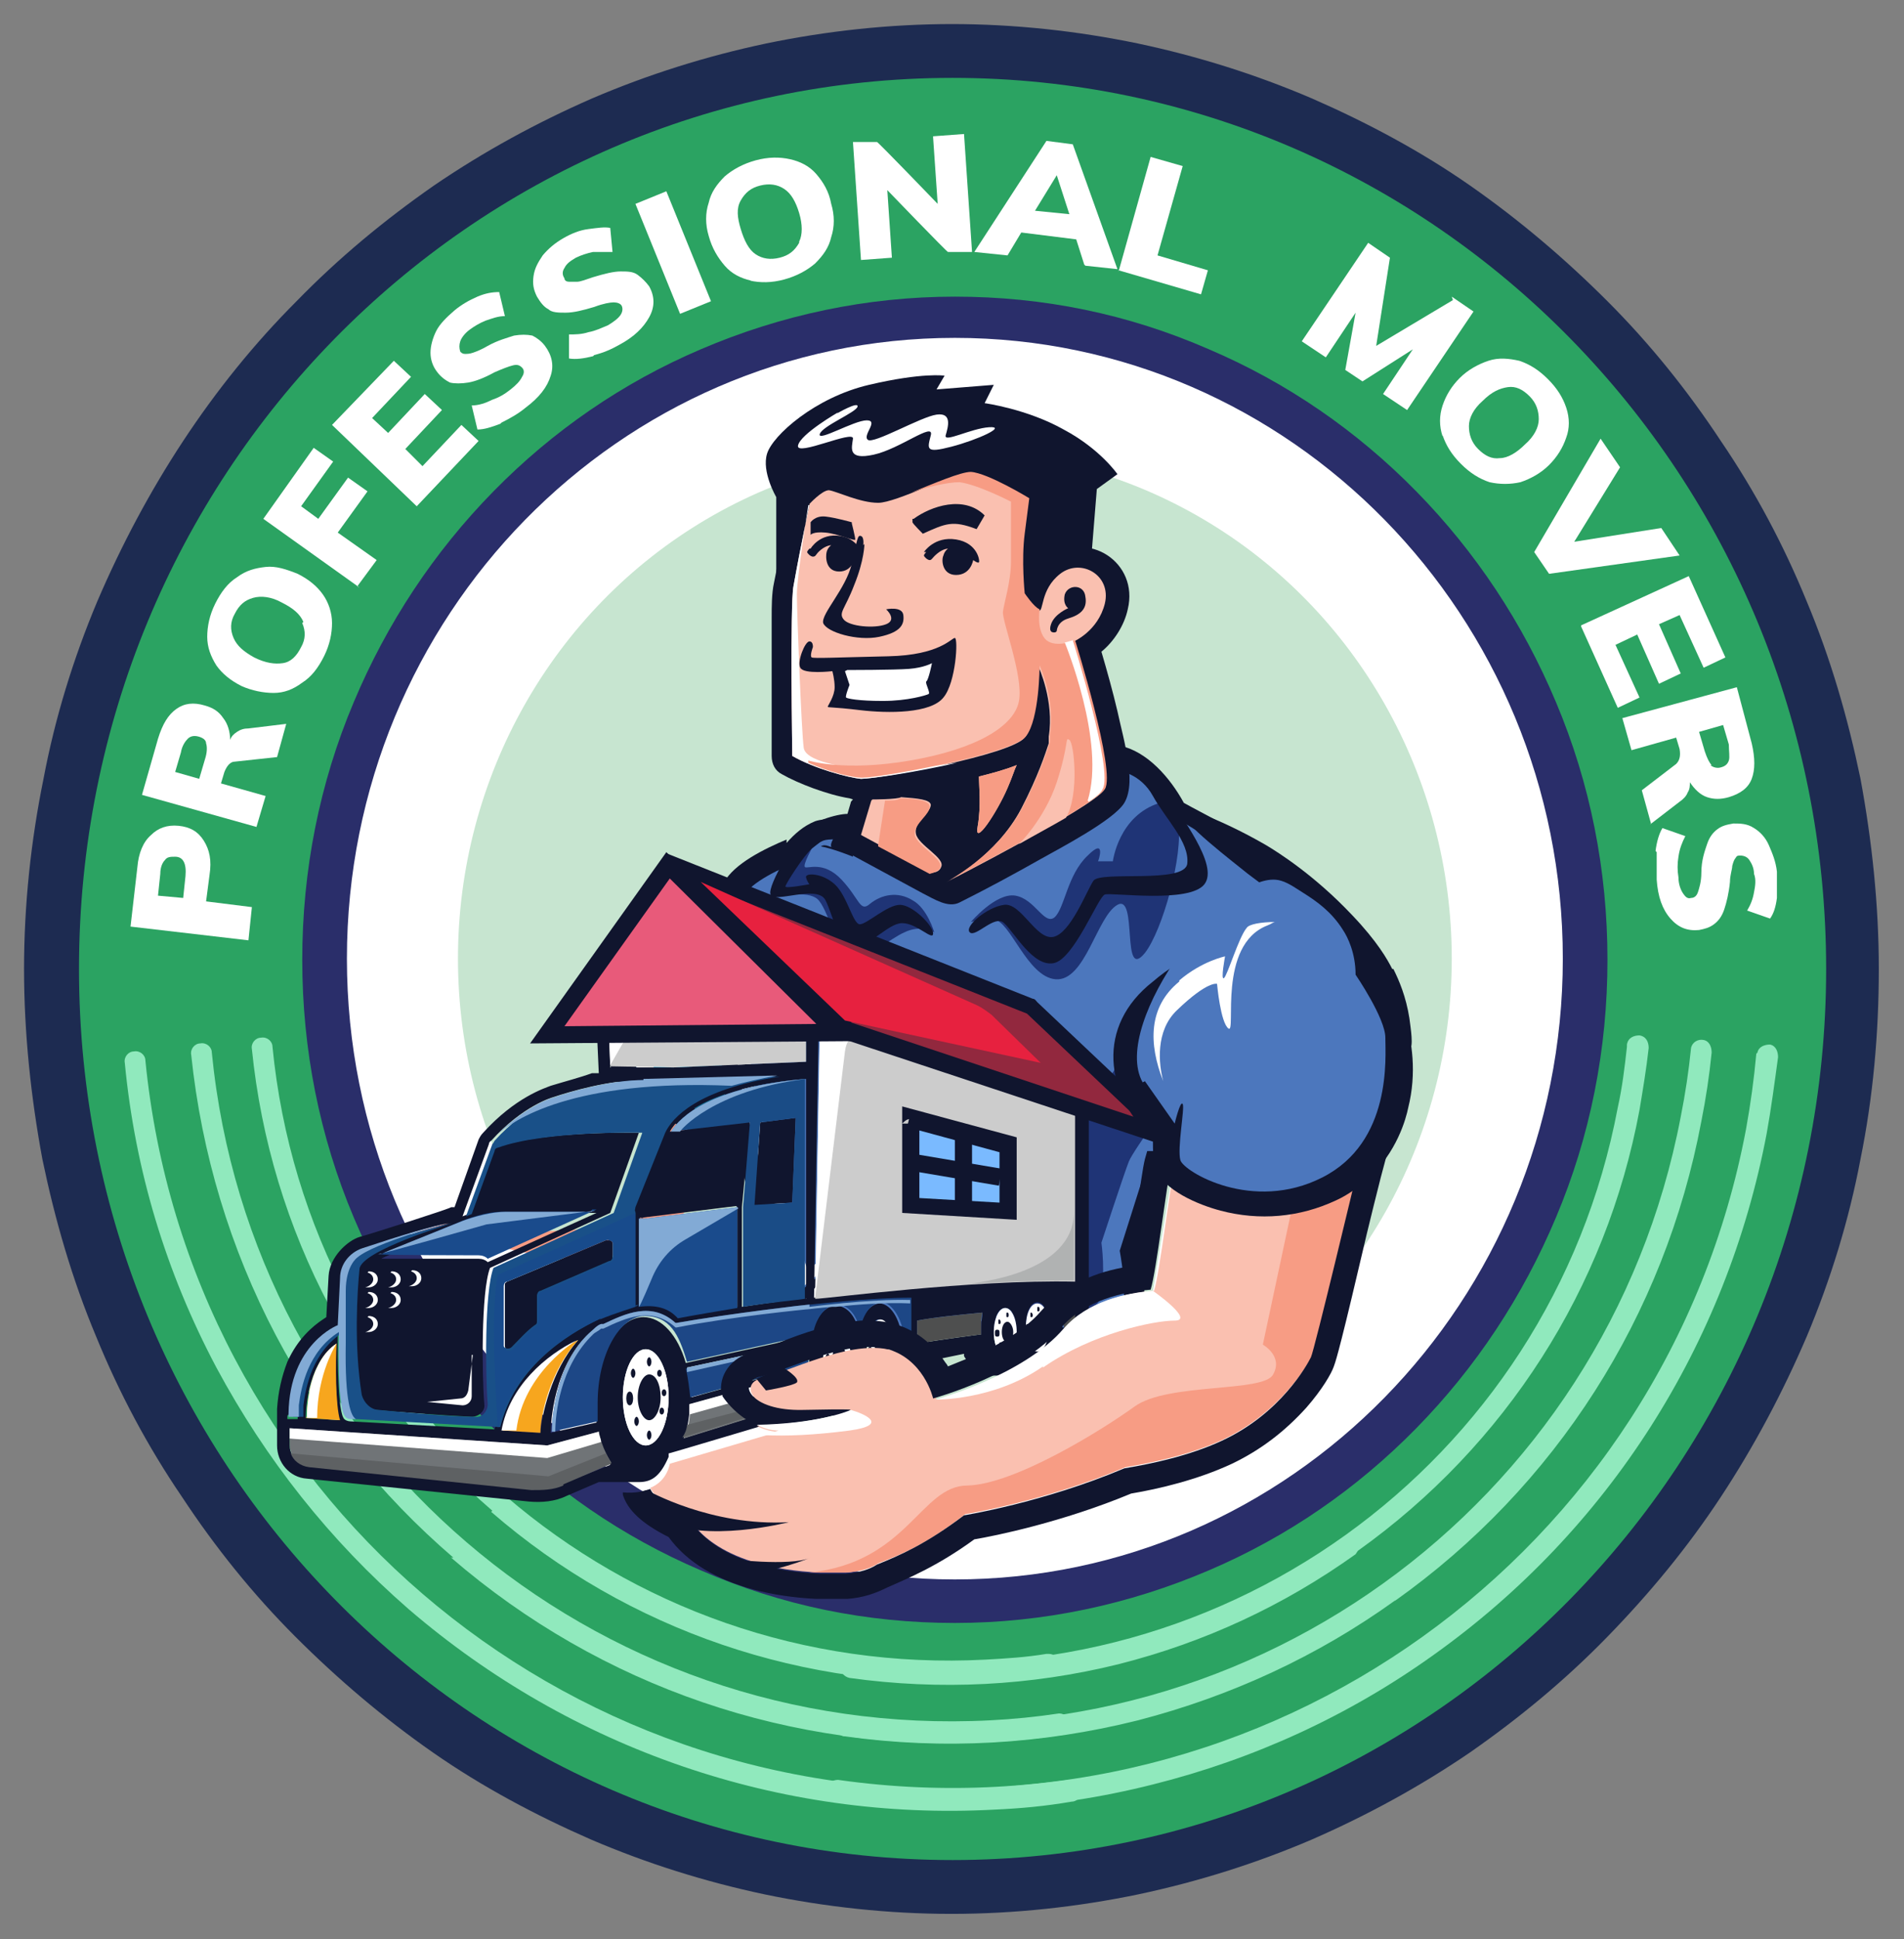
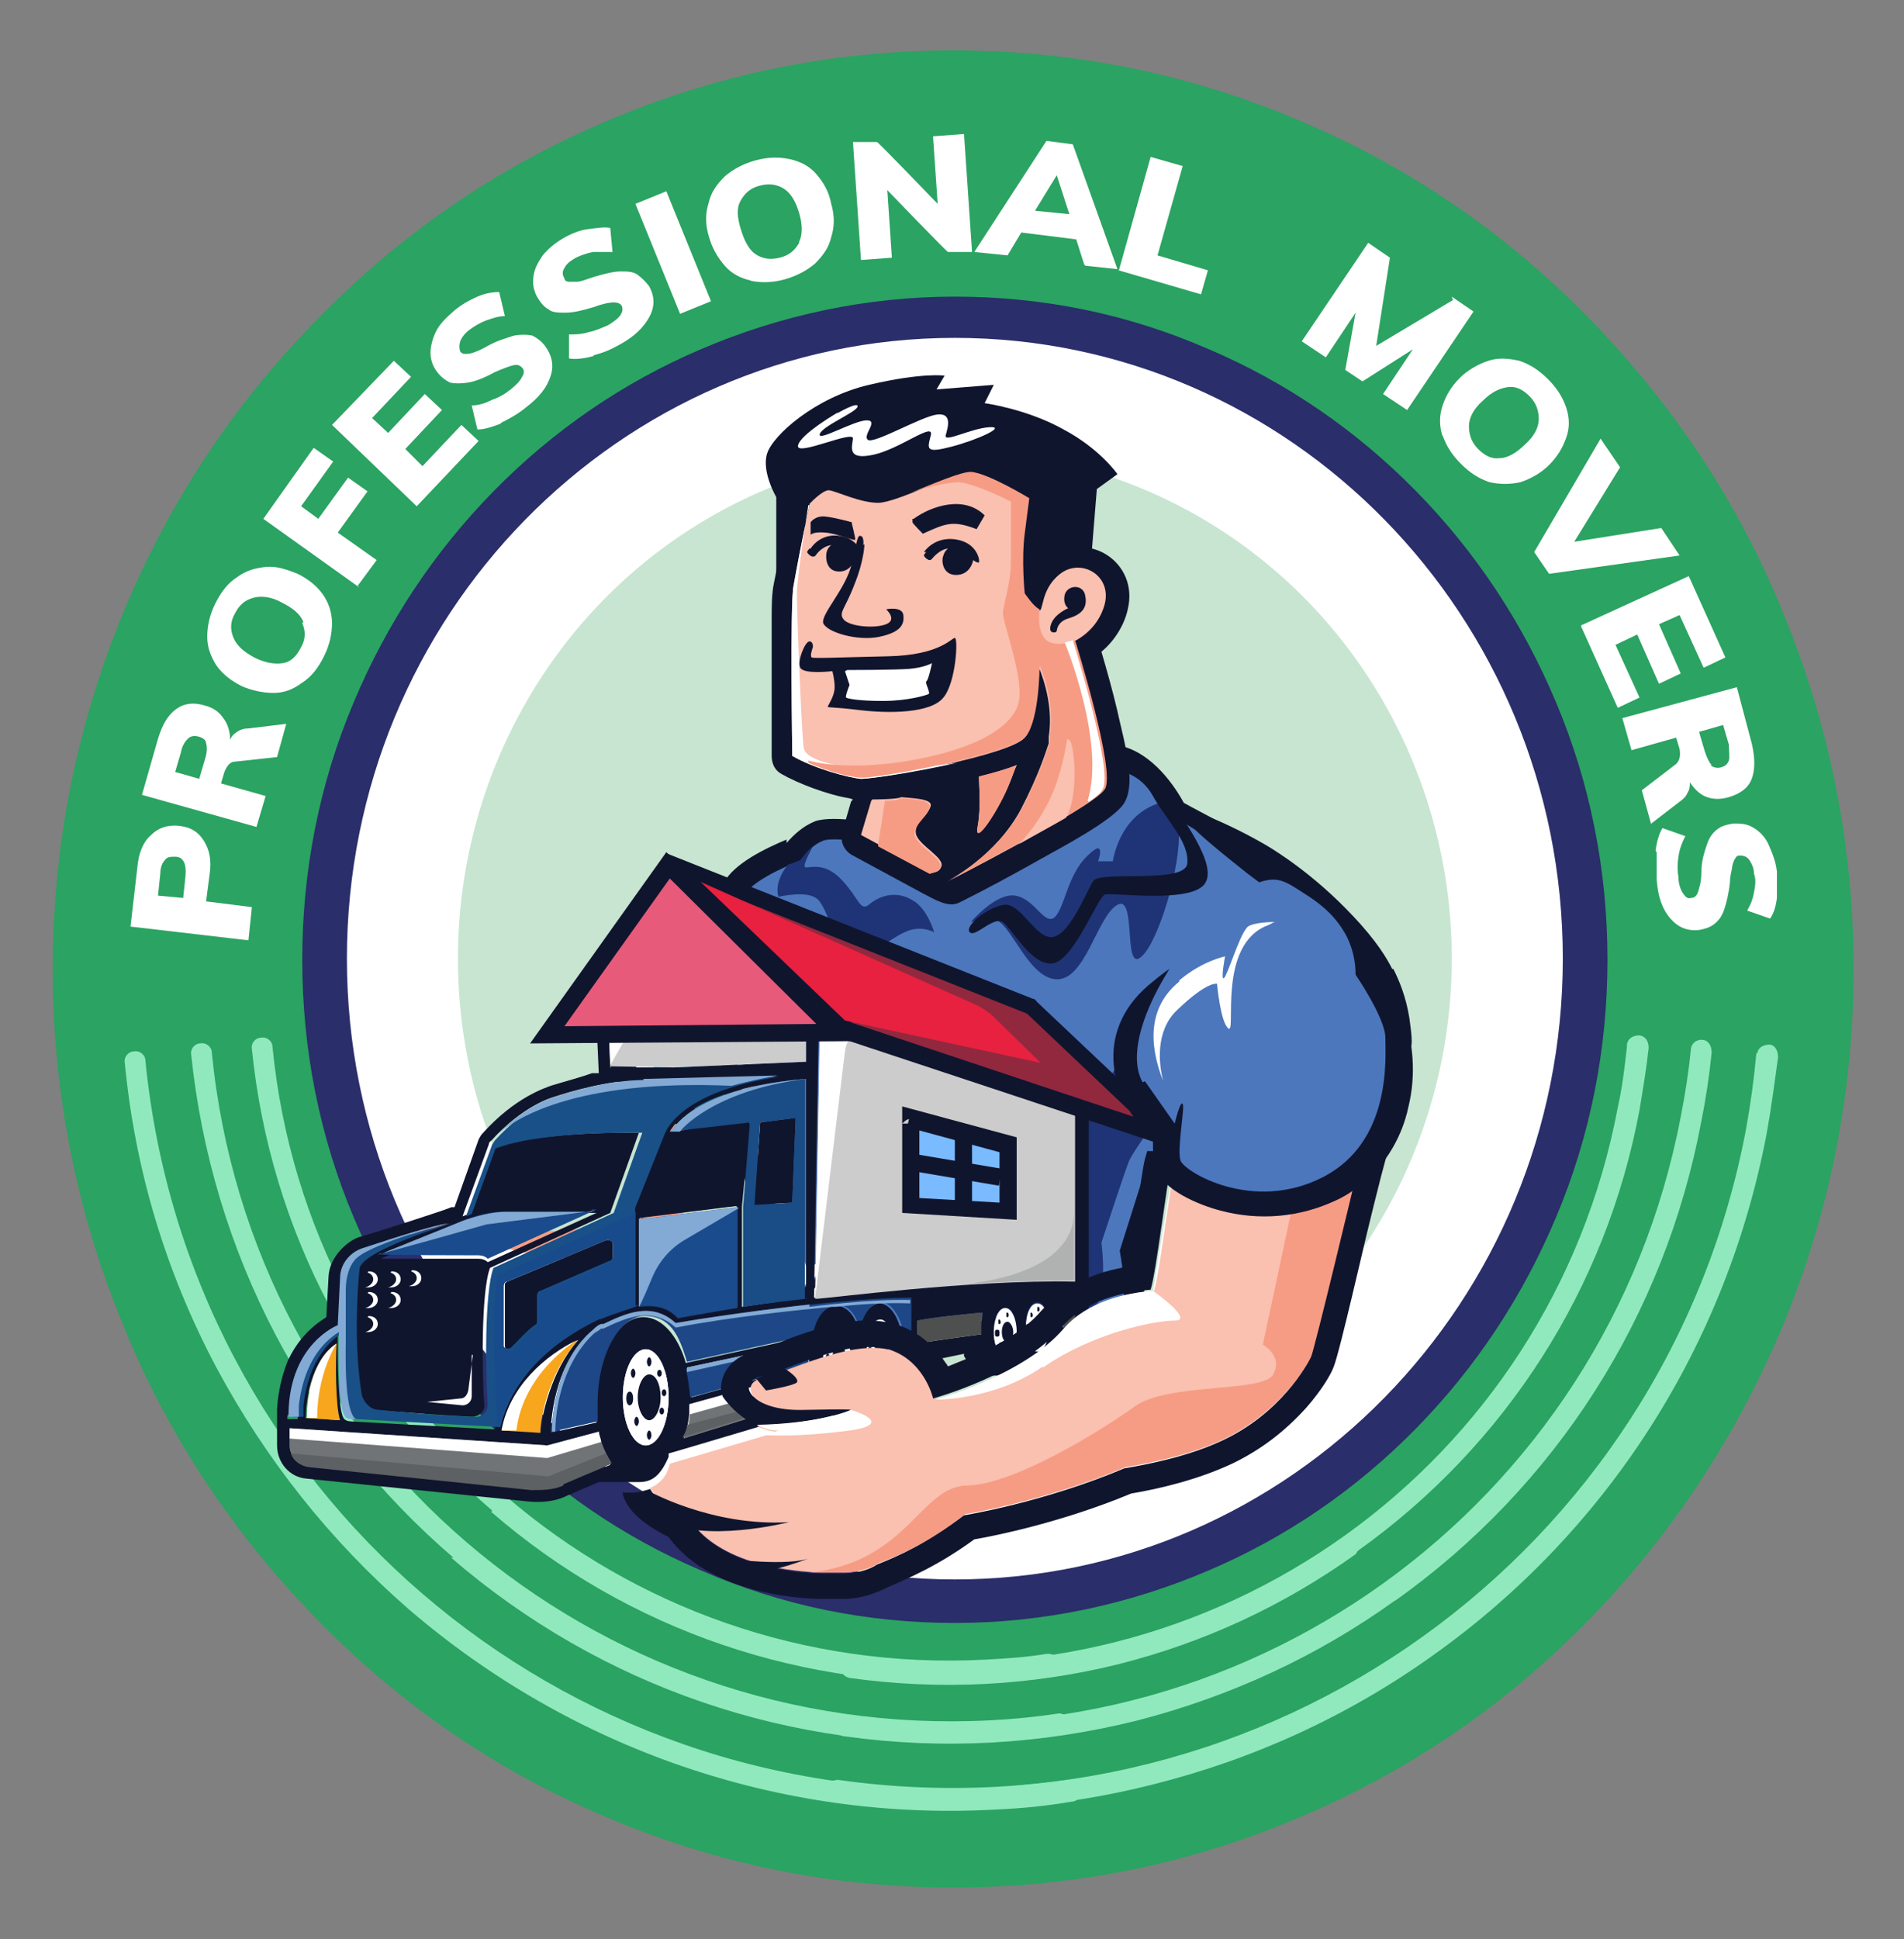
<svg xmlns="http://www.w3.org/2000/svg" version="1.1" id="Layer_1" x="0px" y="0px" width="166.3px" height="169.3px" viewBox="0 0 166.3 169.3" style="enable-background:new 0 0 166.3 169.3;" xml:space="preserve">
  <rect x="0" y="0" width="166.3" height="169.3" fill="#808080" stroke="none" />
  <defs>
    <style>
      .st0 {
        fill: #106c91;
      }

      .st0, .st1, .st2, .st3, .st4, .st5, .st6, .st7, .st8 {
        fill-rule: evenodd;
      }

      .st9 {
        opacity: .3;
      }

      .st9, .st10 {
        isolation: isolate;
      }

      .st11 {
        fill: #17317e;
      }

      .st1 {
        fill: #2ba362;
      }

      .st12 {
        fill: #195088;
      }

      .st13 {
        fill: #f7a61e;
      }

      .st14, .st2 {
        fill: #fff;
      }

      .st15 {
        fill: #92283e;
      }

      .st16 {
        fill: #1d2b51;
      }

      .st17 {
        fill: #c7e5d0;
      }

      .st18 {
        fill: #82aad5;
      }

      .st3 {
        fill: #4c77bd;
      }

      .st19 {
        fill: #4e4f4f;
      }

      .st4 {
        fill: #f79c84;
      }

      .st5, .st20 {
        fill: #10152e;
      }

      .st21 {
        fill: #1a4c86;
      }

      .st22 {
        fill: #7abaff;
      }

      .st23 {
        fill: #707477;
      }

      .st6 {
        fill: #1f3476;
      }

      .st7 {
        fill: #00aeef;
      }

      .st24 {
        fill: #3a6aaf;
      }

      .st25 {
        fill: #5e6163;
      }

      .st10 {
        opacity: .5;
      }

      .st26 {
        fill: #1a4b8c;
      }

      .st27 {
        fill: #ccc;
      }

      .st28 {
        fill: #184b8c;
      }

      .st29 {
        fill: #e85a7a;
      }

      .st30 {
        fill: #1d4786;
      }

      .st8 {
        fill: #fac0b0;
      }

      .st31 {
        fill: #90e9bd;
      }

      .st32 {
        fill: #2a2e6a;
      }

      .st33 {
        fill: #e7213f;
      }
    </style>
  </defs>
  <ellipse class="st11" cx="80.9" cy="83.5" rx="53.9" ry="55.6" />
  <path class="st1" d="M83.2,164.8c-10.6,0-20.9-2.1-30.6-6.3-9.4-4-17.8-9.8-25-17.2-7.2-7.4-12.9-15.9-16.8-25.5-4.1-9.9-6.2-20.4-6.2-31.2s2.1-21.3,6.2-31.2c4-9.6,9.6-18.1,16.9-25.5,7.2-7.4,15.6-13.2,25-17.2,9.7-4.2,20-6.3,30.6-6.3s20.9,2.1,30.6,6.3c9.4,4,17.8,9.8,25,17.2,7.2,7.4,12.9,15.9,16.8,25.5,4.1,9.9,6.2,20.4,6.2,31.2s-2.1,21.3-6.2,31.2c-4,9.5-9.6,18.1-16.8,25.5-7.2,7.4-15.6,13.2-25,17.2-9.7,4.2-20,6.3-30.6,6.3Z" />
-   <path class="st16" d="M83.2,6.8c42.2,0,76.3,34.8,76.3,77.8s-34.2,77.8-76.3,77.8c-42.2,0-76.3-34.8-76.3-77.8S41,6.8,83.2,6.8M83.2,2.1c-5.5,0-11,.6-16.3,1.7-5.2,1.1-10.3,2.7-15.2,4.8-4.8,2.1-9.4,4.6-13.8,7.6-4.3,3-8.3,6.3-12,10.1-3.7,3.7-7,7.8-9.9,12.2-2.9,4.4-5.4,9.1-7.5,14-2.1,5-3.7,10.2-4.7,15.5-1.1,5.4-1.7,11-1.7,16.6s.6,11.2,1.6,16.6c1.1,5.3,2.6,10.5,4.7,15.5,2,4.9,4.5,9.6,7.5,14,2.9,4.4,6.2,8.5,9.9,12.2,3.7,3.7,7.7,7.1,12,10.1,4.3,3,9,5.5,13.8,7.6,4.9,2.1,10,3.7,15.2,4.8,5.3,1.1,10.8,1.7,16.3,1.7s11-.6,16.3-1.7c5.2-1.1,10.3-2.7,15.2-4.8,4.8-2.1,9.4-4.6,13.8-7.6,4.3-3,8.3-6.3,12-10.1s7-7.8,9.9-12.2c2.9-4.4,5.4-9.1,7.5-14,2.1-5,3.7-10.2,4.7-15.5,1.1-5.4,1.6-11,1.6-16.6s-.6-11.2-1.6-16.6c-1.1-5.3-2.6-10.5-4.7-15.5-2-4.9-4.5-9.6-7.5-14-2.9-4.4-6.2-8.5-9.9-12.2-3.7-3.7-7.7-7.1-12-10.1-4.3-3-9-5.5-13.8-7.6-4.9-2.1-10-3.7-15.2-4.8-5.3-1.1-10.8-1.7-16.3-1.7h0Z" />
  <ellipse class="st14" cx="83.4" cy="83.7" rx="53.5" ry="54.6" />
  <ellipse class="st17" cx="83.4" cy="83.7" rx="43.4" ry="44.3" />
  <path class="st32" d="M83.4,141.7c-7.7,0-15.1-1.5-22.2-4.6-6.8-2.9-12.9-7.1-18.1-12.4-5.2-5.3-9.3-11.5-12.2-18.4-3-7.1-4.5-14.7-4.5-22.5s1.5-15.4,4.5-22.5c2.9-6.9,7-13.1,12.2-18.4,5.2-5.3,11.3-9.5,18.1-12.4,7-3,14.5-4.6,22.2-4.6s15.1,1.5,22.2,4.6c6.8,2.9,12.9,7.1,18.1,12.4,5.2,5.3,9.3,11.5,12.2,18.4,3,7.1,4.5,14.7,4.5,22.5s-1.5,15.4-4.5,22.5c-2.9,6.9-7,13.1-12.2,18.4-5.2,5.3-11.3,9.5-18.1,12.4-7,3-14.5,4.6-22.2,4.6ZM83.4,29.5c-29.3,0-53.1,24.3-53.1,54.2s23.8,54.2,53.1,54.2,53.1-24.3,53.1-54.2c0-29.9-23.8-54.2-53.1-54.2Z" />
  <path class="st14" d="M25,63.2l-.8,2.9-3.7.4c-.4,0-.7.4-.9.9l-.3,1,3.9,1.1-.8,2.7-10-2.8,1.4-4.9c.4-1.3.9-2.1,1.6-2.6s1.5-.6,2.5-.3c.7.2,1.2.5,1.6,1.1.4.5.6,1.2.6,1.9.1-.3.3-.5.6-.7.3-.2.6-.3,1-.3l3.3-.4ZM18,64.9c0-.3-.3-.5-.7-.6-.4-.1-.7,0-.9.2s-.5.6-.6,1.2l-.5,1.7,2.1.6.5-1.7c.2-.6.2-1.1.1-1.4Z" />
  <g>
    <path class="st14" d="M11.4,80.9l.6-5.2c.1-1.2.5-2.2,1.2-2.8.6-.6,1.4-.9,2.4-.8s1.7.5,2.2,1.3c.5.8.7,1.7.5,3l-.3,2.3,4,.5-.3,2.9-10.3-1.2ZM16.2,76.5c.1-1.1-.2-1.7-.9-1.7-.4,0-.7,0-.9.3-.2.2-.4.6-.4,1.2l-.2,1.9,2.2.2.2-1.9Z" />
    <path class="st14" d="M26.4,59.6c-.8.6-1.6.9-2.5.9s-1.9-.2-2.8-.6c-1-.5-1.7-1.1-2.2-1.8-.5-.8-.8-1.6-.8-2.5,0-.9.2-1.9.7-2.9.5-1,1.1-1.8,1.9-2.3.8-.6,1.6-.8,2.5-.9s1.8.2,2.8.6c1,.5,1.7,1.1,2.2,1.8s.8,1.6.8,2.5c0,.9-.2,1.9-.7,2.9-.5,1-1.1,1.8-1.9,2.3ZM26.5,54.3c-.3-.7-.9-1.2-1.9-1.7-.9-.5-1.8-.6-2.5-.4-.7.2-1.2.6-1.6,1.4-.4.7-.4,1.4-.1,2.1.3.7.9,1.2,1.8,1.7,1,.5,1.8.6,2.5.5s1.2-.6,1.6-1.4c.4-.7.4-1.4.1-2.1Z" />
    <path class="st14" d="M31.4,51.3l-8.4-6,4.4-6.2,1.7,1.2-2.8,3.9,1.5,1.1,2.6-3.6,1.7,1.2-2.6,3.6,3.4,2.4-1.7,2.3Z" />
    <path class="st14" d="M36.5,44.3l-7.5-7.2,5.4-5.6,1.5,1.4-3.4,3.6,1.4,1.3,3.2-3.4,1.5,1.4-3.2,3.4,1.5,1.5,3.4-3.6,1.5,1.4-5.4,5.7Z" />
    <path class="st14" d="M43.7,37c-.8.3-1.4.5-2,.5l-.5-2.1c.6,0,1.2-.2,1.8-.5.6-.2,1.1-.5,1.6-.9.5-.4.8-.7,1-1.1.2-.3.2-.6,0-.8-.2-.2-.4-.3-.8-.2s-.9.3-1.6.6c-.9.5-1.7.8-2.3.9s-1.2.1-1.6,0c-.4-.2-.8-.5-1.1-.9-.4-.5-.6-1.1-.6-1.7,0-.6.2-1.3.5-1.9s.9-1.2,1.6-1.8c.6-.5,1.3-.9,2-1.2.7-.3,1.3-.4,1.9-.4l.5,2.1c-.6,0-1.1.2-1.7.4-.5.2-1,.5-1.4.8-.4.3-.7.7-.8,1-.1.3-.1.6,0,.9.1.1.2.2.4.2.2,0,.4,0,.7-.1.3-.1.8-.3,1.3-.6.9-.5,1.7-.7,2.3-.9.6-.1,1.1-.1,1.6,0,.4.2.8.5,1.1.9.6.8.8,1.7.5,2.6-.3,1-1,1.9-2.2,2.8-.6.5-1.3.9-2.1,1.3Z" />
    <path class="st14" d="M51.8,31.1c-.8.2-1.5.3-2.1.2v-2.1c.5,0,1.1,0,1.7-.2.6-.1,1.2-.4,1.7-.6.5-.3.9-.6,1.1-.9s.2-.6.1-.8c-.1-.2-.4-.3-.7-.3-.3,0-.9.1-1.7.4-1,.3-1.8.5-2.5.5-.6,0-1.2,0-1.5-.3-.4-.2-.7-.6-1-1.1-.3-.6-.4-1.1-.3-1.8s.4-1.2.8-1.8c.5-.6,1.1-1.1,1.8-1.5.7-.4,1.4-.7,2.2-.8s1.4-.2,1.9-.1l.2,2.1c-.6,0-1.1,0-1.7,0-.5.1-1.1.3-1.5.5-.5.3-.8.5-1,.9-.2.3-.2.6,0,.9,0,.2.2.3.4.3.2,0,.4,0,.7,0,.3,0,.8-.2,1.4-.4,1-.3,1.8-.5,2.4-.5.6,0,1.1,0,1.5.3s.7.6,1,1c.5.9.5,1.8,0,2.7-.5.9-1.3,1.7-2.6,2.4-.7.4-1.4.7-2.2.9Z" />
    <path class="st14" d="M59.4,27.4l-3.9-9.6,2.7-1.1,3.9,9.6-2.7,1.1Z" />
    <path class="st14" d="M65.6,24.5c-.9-.2-1.7-.6-2.3-1.3-.6-.7-1.1-1.5-1.4-2.6-.3-1-.3-2,0-2.9.2-.9.7-1.6,1.4-2.3.7-.6,1.6-1.1,2.7-1.4,1.1-.3,2.1-.3,3-.1.9.2,1.7.6,2.3,1.3s1.1,1.5,1.3,2.6c.3,1,.3,2,0,2.9-.2.9-.7,1.6-1.4,2.3-.7.6-1.6,1.1-2.7,1.4-1.1.3-2.1.3-3,.1ZM69.8,21.1c.3-.6.3-1.5,0-2.5-.3-1-.7-1.7-1.3-2.1-.6-.4-1.3-.5-2.1-.3s-1.3.6-1.7,1.3-.3,1.5,0,2.5c.3,1,.7,1.8,1.3,2.2.6.4,1.3.5,2.1.3.8-.2,1.3-.6,1.7-1.3Z" />
    <path class="st14" d="M81.5,11.9l2.7-.2.7,10.3h-2.1c0,.1-5.3-5.4-5.3-5.4l.4,5.9-2.7.2-.7-10.3h2.1c0-.1,5.3,5.4,5.3,5.4l-.4-5.8Z" />
    <path class="st14" d="M94.7,23.1l-.7-2.2-4.8-.6-1.2,2-2.9-.3,6.3-9.7,2.3.3,3.9,10.9-2.8-.3ZM90.4,18.4l3,.3-1.1-3.4-1.9,3.1Z" />
    <path class="st14" d="M97.7,23.7l2.8-10,2.8.8-2.2,7.8,4.4,1.3-.6,2.1-7.2-2.1Z" />
    <path class="st14" d="M126.8,25.9l1.9,1.3-5.8,8.6-2.1-1.4,2.6-3.9-4.4,2.8-1.5-1,.9-5-2.6,3.9-2.1-1.4,5.8-8.6,1.9,1.3-1.2,7.7,6.7-4Z" />
    <path class="st14" d="M126,38.1c-.3-.9-.3-1.8,0-2.7s.8-1.7,1.5-2.4,1.6-1.2,2.5-1.5,1.8-.2,2.7,0c.9.3,1.7.8,2.5,1.6.8.8,1.3,1.6,1.6,2.5s.3,1.8,0,2.6c-.3.9-.8,1.7-1.5,2.4s-1.6,1.2-2.5,1.5c-.9.2-1.8.2-2.7,0-.9-.3-1.7-.8-2.5-1.6-.8-.8-1.3-1.6-1.6-2.5ZM131,40c.7,0,1.5-.5,2.2-1.2.8-.7,1.2-1.5,1.2-2.2,0-.7-.2-1.4-.8-2-.6-.6-1.2-.9-1.9-.8s-1.4.4-2.2,1.2c-.8.7-1.2,1.5-1.2,2.2,0,.7.2,1.4.8,2,.6.6,1.2.9,1.9.8Z" />
    <path class="st14" d="M145.1,46.1l1.6,2.4-11.4,1.6-1.3-1.9,5.8-9.9,1.7,2.5-4,6.5,7.6-1.2Z" />
    <path class="st14" d="M138.1,54.6l9.4-4.3,3.2,7.1-1.9.9-2.1-4.6-1.8.8,1.9,4.3-1.9.9-1.9-4.3-1.9.9,2.1,4.6-1.9.9-3.2-7.1Z" />
    <path class="st14" d="M144.2,71.9l-.8-2.9,3-2.3c.3-.3.4-.7.3-1.3l-.3-1-3.9,1.1-.8-2.8,10-2.7,1.3,4.9c.3,1.3.3,2.3,0,3.1-.3.8-1,1.3-2,1.6-.7.2-1.3.2-1.9,0-.6-.2-1.1-.7-1.5-1.3,0,.3,0,.6-.2.9-.1.3-.4.6-.7.8l-2.6,2ZM149.4,66.8c.2.2.6.3.9.2.4-.1.6-.3.7-.6s0-.8,0-1.4l-.5-1.7-2.1.6.5,1.7c.2.6.4,1,.6,1.2Z" />
    <path class="st14" d="M144.6,74.3c.1-.8.3-1.5.6-2l2,.7c-.3.6-.5,1.1-.6,1.8-.1.6-.1,1.2,0,1.8,0,.6.2,1.1.4,1.4s.4.5.7.4c.3,0,.5-.2.6-.5.1-.3.3-.9.3-1.7,0-1.1.3-1.9.5-2.5.2-.6.5-1,.9-1.3s.8-.4,1.4-.5c.6,0,1.2,0,1.8.4.5.3,1,.8,1.3,1.5.3.7.6,1.4.7,2.3,0,.8,0,1.6,0,2.3-.1.8-.3,1.4-.6,1.8l-2-.7c.3-.5.5-1,.6-1.6.1-.5.2-1.1,0-1.6,0-.5-.2-.9-.4-1.2-.2-.3-.5-.4-.8-.4-.2,0-.3,0-.4.2-.1.1-.2.3-.3.7,0,.3-.2.8-.2,1.4-.1,1-.3,1.8-.5,2.4-.2.6-.5,1-.9,1.3-.4.3-.8.4-1.3.5-1,.1-1.8-.2-2.5-1s-1.1-1.9-1.2-3.4c0-.8,0-1.6,0-2.4Z" />
  </g>
  <path class="st4" d="M56.4,92.8c-.4.5-1.4,2.1-2.4,3.5.7,1.1,1.8,2.2,3.3,3,3.5,1.8,1.4,4.5-.4,6.1-1.8,1.6-8,2.6-12.5,1.8-3.4-.6-6.6-1.1-8.1.1,0,.2.1.4.2.5,1,.7,6,.7,6,.7,0,0,4.8,1.6,9,1.4s7-2.5,7.4-2.9c.4-.4,7.2-10,7.2-10l-9.8-4.3h0Z" />
  <path class="st5" d="M66.4,76.7l4.4,4.7c.3.3.5.7.5,1.1.3,2.6.3,5.5.1,8.1-.2,3.2-1.1,8-4.6,9-2.1.6-4.4.1-6.4-.8-2.1-.9-4.6-2.6-6.3-4.3-.2-.1-.3-.3-.3-.5l-.7-1.3c-.4-.7-.3-1.5.2-2.1.6-.7,1.2-1.5,1.8-2.1.5-.6,1-1.4,1.4-2,.6-1.1,1.1-2.2,1.7-3.2,1.5-2.8,3.2-5.2,5.9-6.9.8-.5,1.7-.3,2.4.3h0Z" />
  <path class="st7" d="M65,77.9c-5,3.2-6.2,9.4-8.6,11.9-.7.7-1.7,1.9-1.7,1.9l.7,1.3s6.2,5.9,10.9,4.6c4.7-1.3,3.1-15.1,3.1-15.1l-4.4-4.7h0Z" />
  <path class="st2" d="M65,77.9c-5,3.2-6.2,9.4-8.6,11.9-.7.7-1.7,1.9-1.7,1.9l.7,1.3s1.7,1.7,4.1,3c0,0-3.2-3.1-2.8-4.1s3-3.7,4.6-8c1-2.8,2.3-4.3,4.2-5.6l-.5-.5h0Z" />
  <path class="st0" d="M58.1,95.3c1.8,1.2,4.3,2.6,6.6,2.6-.7-3.8-1.8-9.4-1.5-9.4.4,0-1.6,3.1-3,5.1-.7,1-1.5,1.4-2.1,1.6h0Z" />
  <path class="st5" d="M68.7,73.6c.7-.8,1.5-1.5,2.5-1.9.9-.3,2.3-.2,3.4-.1,1.3-.4,2.6-.7,3.9-1.1,2.6-.7,5.2-1.3,7.8-1.8,1.5-.3,3.3-.6,4.8-.8,1.9-1.3,4.6-3.2,6.7-2.8,2.4.5,4.4,2.8,5.6,5,1.8,1,4.3,2.2,6,3.4.7.5,1.5,1.1,2.1,1.7.4.3.6.8.6,1.3.1,3.4-.4,7.5-1.4,10.7-.3,1.1-.7,2.1-1.3,3.1-.9,1.8-1.9,3.5-2.9,5.2-1.7,2.8-3.4,5.6-5.2,8.4l-1.7,5.3c.3,1.6.6,4.2,0,5.4-.6,1.1-2.2,2-3.3,2.5-.6.3-1.4.2-1.9-.2-.6-.4-1.6-.8-2.2-.9-2.5-.8-5.3-1-7.9-1s-6.3.3-9.3,1c-1.1.3-2.4.6-3.5,1-.7.3-1.4.2-2-.3-.2-.2-.5-.5-.7-.7-.5-.6-.9-1.3-.8-2.2,0-.3.2-.6.4-.9-.6-1.5-1.2-3.1-1.7-4.7-1.2-3.5-2.2-7-3.1-10.6-.3-2-1.1-8.5-.6-10.9.6-2.9,1,.1,1,1.1s2.1-11,2.1-11c0,0-2,1.2-3.5,2.5.2-1,.3-1.6.6-2.2.9-1.7,3.6-3,5.5-3.8Z" />
  <path class="st3" d="M64.8,78.3c-.6,1.2-1.8,9.3.4,18.3s5,15.9,5,15.9c0,0,1.8-1.7,1.9-1.2,0,.5-2.1,2.6-2.2,3,0,.4.9,1.2.9,1.2,0,0,3.8,1,12,1s12.7-.9,12.7-.9c0,0,2-.9,2.5-1.8.5-.8-.2-4.6-.2-4.6l1.9-6s5.5-8.4,8.2-13.6c2.7-5.2,2.4-12.9,2.4-12.9,0,0-2.9-2.6-7.5-5.2h0c-.8-1.7-2.8-4-4.8-4.5-1.4-.3-4.4,1.5-6.2,2.7-2.4,0-10.5,1.7-17,3.7-1.2-.1-2.4-.2-2.9,0-.8.3-1.5,1-1.9,1.7-1.8.7-4.4,1.9-5.1,3.2h0Z" />
  <path class="st2" d="M63.9,86.5c0,2.9.4,6.4,1.2,10,2.1,8.9,5,15.9,5,15.9,0,0,1.8-1.7,1.9-1.2,0,.5-2.1,2.6-2.2,3,0,.4.9,1.2.9,1.2,0,0,2.6.7,8.3.9,0,0-6.2-.7-7-1-.8-.3-1.2-.9-1.1-1.4,0-.5,1.7-1.6,2.4-3.5.7-1.9-2.8.4-2.8.4,0,0-4.2-12.4-5-18.4-.5-3.8-1.2-5.9-1.7-6h0Z" />
  <path class="st6" d="M103,71.7c0,0-.2-.1-.3-.2h0c-.2-.5-.5-.9-.9-1.4-.2,0-.3,0-.5,0-3.6,1.1-4.1,5.1-4.1,5.1h-1.3c0,.1.8-2.2-.9-.5-1.8,1.7-2,4.6-2.9,5.4-.9.7-1.7-1.6-3.4-1.9s-3.9,2.3-3.9,2.3c0,0,.6-.2,2-.2,1.4,0,2.9,5,5.4,5.2,2.6.2,3.6-5.5,5.4-6.5,1.8-1,.3,6.8,2.4,4.2,1.5-1.9,3.4-8.5,2.9-11.5h0Z" />
  <path class="st6" d="M71,73.9c-.4.3-.8.8-1.1,1.2-.3.1-.7.3-1.1.4-1.3,1.7-.8,2.8-.8,2.8,0,0,2.5-.6,3.4.2.9.8,1.5,4.1,3,4.7,1.5.6,3.2-1.2,4.6-1.8,1.4-.7,2.6,0,2.6,0,0,0-.6-2.1-1.9-2.8-1.3-.8-2.7-.5-3.7.3-.9.8-.9-.4-2.5-2.1-1.6-1.7-3-.9-3.2-1.1-.2-.2.7-1.8.7-1.8,0,0,0,0-.1,0h0Z" />
  <path class="st6" d="M106.6,84c-.8.2,0,3.4,0,3.4,0,0-1.8,1.4-4.3,1.2-1,0-1.7-.6-2.2-1.3,0,0,0,0,0,0-.2.2-.4.3-.6.4-.1,0-.2,0-.4,0h0c0,.7-.3,1.6-.5,2.7-.9,3.5-2.9,4.9-3.4,6-.5,1.1-1.6,3-2.5,5.7-.9,2.8,0,4.2-5,4.7s-11.9,2.1-8,1.6c3.8-.5,10.7,0,11.3.2.6.3.3,2.6-.7,4.7-.8,1.6-7.6,2.7-10.3,3.2.9,0,2,0,3.1,0,2.3,0,4.3,0,6-.2,0,0,6.6-1.1,7-3,.5-2,.1-4.8.1-4.8,0,0,2-6.1,2.4-7.1.4-1,4.5-6.6,4.5-6.6,0,0,.9-.3,2.1-.1,1-1.8,2.1-3.5,2.8-5,.2-.5.5-1,.7-1.5-1.5-2-1.5-4.4-2-4.3Z" />
  <path class="st5" d="M67.8,51.6v-8.2s-1.3-2.2-.8-3.8,4.2-4.9,8.9-6,6.6-.8,6.6-.8l-.7,1.2,5-.4-.8,1.6s3.7.5,6.9,2.3c3.2,1.7,4.7,3.9,4.7,3.9l-1.8,1.3s-1.3,16.1-1.4,17.1-5.6-5.6-9.2-6c-3.7-.4-17.3-2.1-17.3-2.1h0Z" />
  <path class="st5" d="M74.2,69.7c-1.9-.3-4.5-1.3-5.9-2.1-.6-.3-.9-.9-.9-1.6,0-2.5,0-5,0-7.5s0-3.1,0-4.6c0-.9,0-2.1.2-3h0c.5-2.4.9-4.8,1.4-7.2,0-.3.2-.6.4-.8.8-.9,1.9-1.9,3.2-1.9,1.3,0,2.8,1,4.2,1.1.6,0,2.6-.9,3.2-1.1,1.3-.5,3.4-1.5,4.8-1.4,1.7,0,4.5,1.6,6.1,2.5.7.4,1,1.2.9,2-.2.9-.3,2-.4,2.9,0,.6-.1,1.3-.1,2,.1-.1.2-.2.4-.3,3.3-2.5,7.8.4,6.8,4.5-.3,1.4-1.2,2.8-2.3,3.7.5,1.7,1,3.5,1.4,5.2.3,1.4.7,2.8.9,4.3.2,1.1.3,2.7-.3,3.7-.9,1.5-5.7,4-7.3,4.9-2.3,1.3-4.7,2.6-7.1,3.8-1,.5-2.2-.3-3.2-.8l-6.1-3.3c-.8-.4-1.2-1.3-.9-2.2l.7-2.4c0-.1.1-.2.2-.3h0Z" />
  <path class="st8" d="M70.7,44.1s-.7,3.2-1.4,7.1h0c-.3,1.6-.1,14.8-.1,14.8,1.9,1.1,4.9,1.9,6,2,1.7,0,13.1-2.1,14.3-3.6s1.2-6.2,1.2-6.2c0,0,1.4,3,.9,6.1h0c0,.2,0,.3,0,.4,0,0,0,.1,0,.2-.3.9-.9,2.8-2.4,5.7-2.2,4.2-6.5,6.4-6.5,6.4,0,0,12.7-6.5,13.7-8,1-1.5-2.6-13-2.6-13,0,0,2.1-.9,2.7-3.3.6-2.5-2.1-4-3.9-2.6-1.8,1.4-1.4,3.4-1.9,3.2s-1.3-1.4-1.3-1.4c0,0-.3-2.9,0-5.2.3-2.3.4-3.1.4-3.1,0,0-3.6-2.2-5.1-2.3-1.5,0-6.4,2.6-8,2.6-1.6,0-3.6-1-4.3-1.1-.6,0-1.7,1.2-1.7,1.2h0ZM88.8,66.8c-1,.4-2.1.7-3.3,1,0,.7.2,2.6-.1,4.3-.4,2,1.7-1.2,2.6-3.3.4-.9.6-1.6.8-2h0ZM76.1,69.9l-.9,3,6.1,3.3c.5,0,.8-.2.9-.5.4-.8-2-1.9-2.2-2.9-.2-1,1.2-1.7,1.3-2.5,0-.5-1.2-.6-2.6-.7-.3.2-2.5.2-2.5.2h0Z" />
  <path class="st2" d="M70.7,44.1s-.7,3.2-1.4,7.1h0c-.3,1.6-.1,14.8-.1,14.8,1.9,1.1,4.9,1.9,6,2,.9,0,4.9-.6,8.4-1.4,0,0-6.3.9-7.5.7-1.2-.2-5.7-.6-5.9-2-.2-1.4-.6-11.9-.6-13.4,0-1.5,1-7.8,1-7.8h0Z" />
  <path class="st4" d="M70.6,66.6c1.8.8,3.8,1.3,4.7,1.3,1.7,0,13.1-2.1,14.3-3.6s1.2-6.2,1.2-6.2c0,0,1.4,3,.9,6.1h0c0,.2,0,.3,0,.4,0,0,0,.1,0,.2-.3.9-.9,2.8-2.4,5.7-2.2,4.2-6.5,6.4-6.5,6.4,0,0,12.7-6.5,13.7-8,1-1.5-2.6-13-2.6-13,0,0-1.6.7-2.5,0-.9-.8-.6-2.7-.6-2.7h0s0,0,0,0c-.5-.2-1.3-1.4-1.3-1.4,0,0-.3-2.9,0-5.2.3-2.3.4-3.1.4-3.1,0,0-3.6-2.2-5.1-2.3-.9,0-3.2,1-5.2,1.8,1.4-.5,3.2-.9,4.2-.9,1.6.2,4.5,1.7,4.5,1.7,0,0,0,3.4,0,5.2,0,1.8-.6,3.6-.7,4.4s1.8,5.6,1.4,7.8c-.4,2.2-3.7,4.2-9.5,5.2-5.8,1-8.9,0-8.9,0h0ZM77.5,43.8h0ZM76.7,73.8l.6-3.9c.6,0,1.1,0,1.3-.2,1.3,0,2.6.2,2.6.7,0,.8-1.4,1.5-1.3,2.5.2,1,2.6,2.1,2.2,2.9-.1.2-.5.4-.9.5l-4.5-2.4h0ZM88.8,66.8c-1,.4-2.1.7-3.3,1,0,.7.2,2.6-.1,4.3-.4,2,1.7-1.2,2.6-3.3.4-.9.6-1.6.8-2h0Z" />
  <path class="st2" d="M95.1,70c.6-.4,1.1-.8,1.2-1.1,1-1.5-2.6-13-2.6-13,0,0-.3.1-.7.2,0,0,3.6,8.7,2,13.8h0Z" />
  <path class="st8" d="M89,73.7c1.4-.8,2.9-1.6,4.1-2.3,1.2-2,.7-6.6.3-6.8-.4-.3,0,.3-1.1,3.7-1.1,3.3-3.4,5.5-3.4,5.5h0Z" />
  <path class="st5" d="M71,56.5s-.3.8-.1.9,2.2,0,6.7-.1,5.5-1.6,5.8-1.6c.3,0,.1,3.9-1,5.2-1.1,1.4-4.8,1.4-7.3,1.1-2.5-.3-2.8-.2-2.8-.3s.6-.9.6-1.7c0-.7-.2-1.4-.2-1.4,0,0-2.5.3-2.8-.3-.3-.5.4-2.3.8-2.3.3,0,.3.4.3.4h0Z" />
  <path class="st2" d="M74,58.5s4.1,0,5.4-.1,2-.5,2-.5c0,0-.3,1.5-.5,1.6-.1.2.4,1,.2,1.1-.2.1-1.8.6-4,.6-2.1,0-3.1-.2-3.2-.3s.3-1.1.3-1.1l-.4-1.2h0Z" />
  <path class="st5" d="M92.3,55.1s0-.8,1-1.1c1-.3,1.7-.8,1.5-1.9-.1-1.1-1.5-1.1-1.8-.2-.2.9.3,1.2.3,1.2,0,0-1.2.5-1.5,1.4-.3.9.4.7.4.7h0Z" />
  <path class="st5" d="M79.8,45.3c1.5-1.1,4.4-2.1,6.2-.3l-.7,1.2c-2.1-.8-2.7-.5-4.7.4,0,0-.9-.9-.9-1,0-.1,0-.3,0-.3h0Z" />
  <path class="st5" d="M75.5,47.5s0,1.4-.9,3.6c-.8,2.1-1.4,2.4-.9,3s2.7.8,3.7.4,0-1.3,0-1.3c0,0,1.4-.3,1.5.5s-.2,1.5-2.1,1.9c-1.9.4-4.6-.4-4.9-1.2-.2-.8,2-3,2.5-5.2.5-2.2.5-2.5.8-2.4.3.1.2.8.2.8h0Z" />
  <path class="st5" d="M80.7,48.2s.9-1.4,2.8-1.1,2.1,1.9,2,2-.5-.2-.5-.2c0,0-.2,1.3-1.5,1.3-1.2,0-1.3-1.3-1.1-1.7.1-.4.4-.6.4-.6,0,0-.4,0-.9.4s-.5.6-.7.6c-.2,0-.5-.3-.5-.4,0-.1.2-.3.2-.3h0Z" />
  <path class="st5" d="M74.4,45.6s-1.4-.4-2.3-.5c-.9-.1-1.3.5-1.3.5v1.1c0,0,.2-.3,1.3-.2,1.1.1,2.6.8,2.6.6,0-.2-.3-1.4-.3-1.4h0Z" />
  <path class="st5" d="M70.8,47.9s.8-1.4,2.6-1.1,2,1.9,1.8,2-.5-.2-.5-.2c0,0-.2,1.3-1.4,1.3s-1.2-1.3-1.1-1.7c.1-.4.4-.6.4-.6,0,0-.4,0-.9.4-.5.4-.4.6-.7.6-.2,0-.5-.3-.5-.4,0-.1.2-.3.2-.3h0Z" />
  <path class="st5" d="M97.7,67.3s1.9.2,3,2.2c1.1,2,3.2,4,3,5.9-.2,1.8-7.6.6-8.2,1.5s-2,4.6-3.5,4.9c-1.5.3-2.8-3-4.3-2.8s-3.5,1.9-3,2.4c.5.5,2.2-1.6,3-.8.9.8,2.5,3.8,4.3,3.5s3.9-5.8,4.5-6c.6-.2,7.4.8,8.7-.9,1.3-1.7-2.2-6-3.3-8s-2.9-3.2-4.5-3.5c-1.6-.3.3,1.7.3,1.7h0Z" />
-   <path class="st5" d="M74.3,71.1c-.5-.2-2.9.4-3.8,1.2s-3.5,5-3.2,5.8,4.1-.9,4.8.5.9,3.4,2.4,3.8c1.5.4,3-1.8,4.3-1.8s2.7,1.6,2.7.9-1.8-2.5-2.9-2.5-2.9,1.7-3.5,1.7-1.1-2.5-2.2-3.5c-1.1-1-2.6-1-2.5-.6s.3.6.3.6c0,0-2.1.4-2.1.2s1.6-2.7,2.3-3.3c0,0,.5-.4.9-.7.5-.2,1-.2,1-.2,0,0-.3.5-.2.7.1.2-.5-.3-.9,0,1.1.2,2.8.9,2.8.9l-.3-3.6h0Z" />
  <path class="st2" d="M73.2,36s-3.3,1.9-3.5,2.9,4.9-1.4,4.8-.6c-.1.8-.5,1.9,1.8,1.4,2.3-.5,5.3-2.9,5-1.7-.3,1.2-.5,1.6,1.8,1,2.3-.6,4.9-1.8,3.3-1.7s-4,1.4-3.8.7.6-2-.8-1.8c-1.4.2-5.5,2.6-6,2.2-.5-.4,1-1.7-.1-1.7-1.1,0-4.3,1.9-4.1,1.2s3.2-1.9,3.3-2.4c.1-.5-1.8.6-1.8.6h0Z" />
  <path class="st23" d="M55.9,74.1" />
  <path class="st2" d="M102.6,86.8c1.9-1.6,3.8-2.1,3.8-2.1,0,0-.4,2-.1,1.8.3-.2,1.2-3.5,1.9-4.2.2-.2,1.1-.5,2.4-.5-.2,0-.4.2-.6.3-4.2,1.6-2.6,9.1-3.2,8.6s-.9-3.8-.9-3.8c0,0-.8-.3-3.3,2.2-1.8,1.8-1.5,4.5-1.2,6-1.2-3.1-1.2-6.2,1.4-8.3h0Z" />
  <path class="st5" d="M120.7,84c-.4-.7-1.2-2.2-3.1-4.2-2.9-3.2-5.8-4.9-6.7-5.4-2.7-1.6-6.3-3.1-6.5-2.6-.4.6,4.1,4,5.1,4.8,1.5,1.2,2,1.4,2.7,2,0,0,.4.3.9.8,2.9,2.4,5.1,5.4,5.1,5.4,2.4,3.3,3.2,5.7,3.7,5.5.4-.1.1-1.7,0-2.4-.3-1.7-.8-3-1.3-3.8Z" />
  <polygon class="st2" points="102.5 101.8 100.7 112.7 103.1 115 106 102 102.5 101.8" />
  <path class="st24" d="M63.2,121.9" />
  <g class="st10">
    <path class="st14" d="M73.2,123c.5,0,.7,0,.9,0-.1,0-.2,0-.2,0h-.7Z" />
  </g>
  <g class="st10">
    <path class="st14" d="M74.1,123c0,0,.1,0,.2,0,0,0,0,0,0,0,0,0,0,0-.2,0Z" />
  </g>
  <path class="st5" d="M121.6,84.6c-.4-.8-1.3-2.4-3.5-4.7-3.3-3.5-6.5-5.5-7.5-6.1-3.1-1.8-7-3.5-7.3-2.9-.4.7,4.6,4.5,5.7,5.4,1.7,1.3,2.2,1.6,3.1,2.2,0,0,.5.4,1.1.8,3.3,2.7,5.8,6.1,5.8,6.1,2.8,3.7,3.6,6.4,4.1,6.2.4-.1.1-1.9,0-2.7-.3-1.9-.9-3.3-1.4-4.3Z" />
  <g>
    <g>
      <path class="st31" d="M42.9,132c12,10.4,27.4,15.6,43.3,14.8,1.8,0,3.7-.3,5.5-.5h0c.5,0,.9-.5.9-1s-.5-.9-1-.9c0,0-.1,0-.2,0-1.8.3-3.5.4-5.3.5-31.8,1.7-59.2-21.9-62.3-53.5,0-.5-.5-.9-1-.8-.5,0-.9.5-.8,1,.8,7.9,3.1,15.5,6.8,22.5,3.6,6.8,8.4,12.8,14.2,17.8Z" />
      <path class="st31" d="M39.4,136c13.1,11.3,29.8,17,47.1,16.1,2-.1,4.1-.3,6.1-.6h0c.5,0,.9-.5.9-1,0-.5-.5-.9-1-.9h0c-2,.3-4,.5-6,.6-34.7,1.8-64.6-23.8-68-58.3,0-.5-.5-.9-1-.8-.5,0-.9.5-.8,1,.9,8.6,3.4,16.9,7.4,24.5,3.9,7.4,9.1,13.9,15.5,19.4Z" />
      <path class="st31" d="M93.4,155.4s0,0,0,0h0c-2.2.3-4.4.5-6.7.7-37.8,2-70.3-26-74-63.5,0-.5-.5-.9-1-.8-.5,0-.9.5-.8,1,.9,9.4,3.6,18.3,8,26.6,4.3,8,9.9,15.1,16.8,21.1,14.2,12.2,32.4,18.5,51.1,17.5,2.3-.1,4.5-.3,6.8-.7.5,0,.9-.5.9-1,0-.5-.5-.9-1-.9Z" />
    </g>
    <g>
      <path class="st31" d="M118.6,135.4c12.9-9.2,21.7-22.9,24.6-38.5.3-1.8.6-3.6.8-5.4,0,0,0,0,0,0,0-.5-.2-1-.8-1.1-.5,0-1,.2-1.1.8,0,0,0,.1,0,.2-.2,1.8-.4,3.5-.8,5.3-5.9,31.3-35.3,52.3-66.8,47.9-.5,0-1,.3-1.1.8s.3,1,.8,1.1c7.9,1.1,15.8.7,23.5-1.2,7.5-1.9,14.4-5.1,20.7-9.6Z" />
      <path class="st31" d="M121.8,139.8c14.1-10,23.6-24.9,26.8-41.9.4-2,.7-4,.9-6h0c0-.5-.2-1-.7-1.1s-1,.2-1.1.7c0,0,0,0,0,0h0c-.2,2-.5,4-.9,6-6.5,34.1-38.5,57.1-72.8,52.3-.5,0-1,.3-1,.8,0,.5.3,1,.8,1,8.6,1.2,17.2.7,25.6-1.4,8.1-2.1,15.7-5.6,22.5-10.5Z" />
      <path class="st31" d="M153.4,92s0,0,0,0h0c-.2,2.2-.5,4.4-.9,6.6-7,37.1-41.9,62.1-79.3,56.8-.5,0-1,.3-1.1.8s.3,1,.8,1.1c9.3,1.3,18.7.8,27.8-1.5,8.8-2.2,17.1-6,24.5-11.3,15.3-10.9,25.6-27.1,29.1-45.5.4-2.2.7-4.5,1-6.7,0-.5-.2-1-.7-1.1-.5,0-1,.2-1.1.7Z" />
    </g>
  </g>
  <g>
    <g>
      <path class="st20" d="M71.5,82.9l-19.6,1.9.4,8.9h-.6c-1.1.4-2.3.7-3.6,1.1-.5.2-3.1,1-5.9,4.1-.2.2-.3.4-.4.6l-2.1,5.9h-.3c0,.1-6.9,2.3-8,2.6-1,.3-2.6,1.7-2.7,3.4l-.2,3.6-.3.2c-.9.6-2.2,1.7-3.1,3.7h0c-.5,1.3-.8,2.6-.9,4.1v.3s0,2.9,0,2.9c0,1.5,1.1,2.8,2.6,2.9l19.4,2c1.1.1,2.3,0,3.3-.5l2.8-1.2h3.5c1.2,0,1.9-.6,2.6-2.2v-.3c.1,0,12.8-3.8,12.8-3.8l.3.2c.3.2.6.3,1,.3s.4,0,.6,0c0,0,.1,0,.2,0l.6-.2c.5-.3.8-.7.9-.7l.5-.5h2c.4-.1.6-.3,1-.8v-.2c.1,0,2.5-.6,2.5-.6v-1.7s3.4-.7,3.4-.7v.2c.2.3.4.7.8,1.2.2.3.6.5.9.5h1.6c.5,0,1-.1,1.4-.5l.2-.2h1.3c.8,0,1.5-.6,2-1.7l.2-.4h.5s.3,0,.5,0h0c.4,0,.6,0,.7,0h.8s0-3.9,0-3.9v-18.7l-23.3-11.3ZM70.4,84.1v8.6l-11.6.5h-5.5c0-.1-.3-7.7-.3-7.7l17.4-1.4ZM58.5,98.8c.8-1.4,3.5-3.9,11.9-4.6v19.2c-.8,0-3,.3-5.6.7v-8.7s.7-7.4.7-7.4l-7,.8ZM64.4,105.4v8.7c-1.7.3-3.6.6-5.2.9-.8-.9-1.9-1.1-3.3-1v-7.7c0,0,.2.1.3,0l8.1-1ZM40.6,106.6c1-.4,2.1-.7,3.3-.7,3.1-.1,6,0,7.8,0,.1,0,.3,0,.4,0l-9.5,4.3c-.2-.2-.5-.3-.8-.3h-8.7.2c0-.1,7.3-3.1,7.3-3.1ZM25.3,123.4c.1-6.2,4.3-7.7,4.3-7.7l.2-4.1c0-1.2.8-2.3,1.9-2.6q5.4-1.8,7.5-2.2s-8,2.4-8.1,4c-.2,2.1-.4,6.8.2,11,.1.7.7,1.2,1.5,1.3,2.1.2,6.2.5,8.4.6.6,0,1.2-.5,1.1-1.1-.2-2.4-.3-9.8.5-11.9l10.5-4.8,2.5-7s-8.5-.2-12.6,1.3c-.2,0-.3.2-.3.3l-2,5.5-.5.2,2.3-6.3c0,0,0-.2.2-.3,2.8-3.1,5.4-3.8,5.4-3.8,1.5-.5,4.9-1.5,7.8-1.5l11.7-.3c-7.2,1.1-9.3,3.6-10,4.9l-2.6,6.5c0,.1,0,.3,0,.4v8.3c0,0-1.8.5-3,1.1-3.5,1.5-7.8,4.6-9,9.6l-12.6-.7c-.2,0-.5-.1-.6-.3h0c-.6-1-.5-7.3-.5-7.3-2.7,1.6-3.3,4.8-3.5,6.4h0c0,.6,0,1,0,1h-.9c0,0,0-.1,0-.1v-.2h0ZM50.5,117c-2.4,2.7-3.2,6.7-3.3,8.1l-3.3-.2c.7-3.9,3.9-6.6,6.6-7.9ZM29.7,124l-3-.2c0-1.3.4-4.9,2.6-6.4,0,1.7,0,5.3.3,6.7ZM49.2,129.6c-.9.4-1.9.5-2.8.4l-19.4-2c-.9,0-1.7-.9-1.7-1.8v-1.4l22.5,1.5,4.5-1.2c0,.1,0,.3,0,.4,0,0,0,0,0,0,0,.1,0,.3.1.4h0c.4,1.1.9,2,.9,2l-4.3,1.7ZM56.4,126.2c-1.1,0-2-1.9-2-4.2s.9-4.2,2-4.2,2,1.9,2,4.2c0,2.3-.9,4.2-2,4.2ZM59.7,125.6c.3-.5.4-1.4.5-2.1,0-.3,0-.6,0-.8h0c0-.1,10.5-3,10.5-3,0,.1,0,.2,0,.4,0,0,0,0,0,0,0,.1,0,.3,0,.4,0,.5.2,1,.5,1.5l-11.6,3.6ZM70.7,119.3l-2.7.6-7.6,2.1c0-.9-.2-1.8-.4-2.6l10.8-2.3h0s0,0,0,.1c0,.2-.2,1-.1,2.1ZM73.1,121.2c-.7,0-1.2-1.2-1.2-2.6s.5-2.6,1.2-2.6,1.2,1.2,1.2,2.6-.5,2.6-1.2,2.6ZM76.8,120.2c-.6,0-1.1-1.1-1.1-2.5s.5-2.5,1.1-2.5,1.1,1.1,1.1,2.5c0,1.4-.5,2.5-1.1,2.5ZM76.9,113.8c-.9,0-1.6,1-1.9,2.4-.3-1.4-1.1-2.2-2-2.2s-1.8,1-2.1,2.6l-11,2.4c-.7-2.4-2.1-4-3.7-4-2.3,0-4.1,3.4-4.1,7.6s0,1.1,0,1.6l-4,.9c0-.7.2-6,3.6-8.9.2-.2.5-.3.7-.5,0,0,.1,0,.2,0,1.9-.9,4.2-2,6.3-.1h0c0,0,.1,0,.1,0,4.5-.9,11.4-1.6,11.6-1.6,0,0,5.2-.7,8.8-.6v4h-.6c0-1.9-.9-3.6-2-3.6ZM79.5,119.6l-.9.3s.2-.5.2-1.3h0c0-.1,0-.2,0-.4h0c0-.1,0-.3,0-.4l.6-.2h0v1.9h0ZM85.7,116.5c-3.1.4-5.6.8-5.6.8v-2c1.6-.3,3.6-.5,5.7-.7,0,.4-.1.8-.1,1.3,0,.2,0,.4,0,.6ZM87.8,118.4c-.5,0-1-.9-1-2.1s.4-2.1,1-2.1,1,.9,1,2.1c0,1.1-.4,2.1-1,2.1ZM90.6,117.9c-.5,0-1-.9-1-2.1s.4-2.1,1-2.1,1,.9,1,2.1-.4,2.1-1,2.1ZM93.8,115.9c-.4,0-.6,0-1,0,0-.2,0-.4,0-.6,0-.4,0-.8-.1-1.1.8,0,1.1,0,1.1,0v1.7ZM93.8,111.8c-9.1-.2-21.6,1.5-22.7,1.5l.5-29.1c-.1.8,0,.6,0-.1h0c0,0,22.1,10.9,22.1,10.9v16.9h0Z" />
      <path class="st20" d="M44.8,117.8c.5-.6,1.2-1.4,2-1.9.1,0,.2-.2.2-.4v-2.2s0,0,0-.1c0,0,0-.1.1-.2s.1,0,.2-.1l6-2.6c0,0,.2-.1.2-.2s0-.2,0-.3v-1.1c0-.2,0-.3-.2-.4,0,0-.2,0-.3,0,0,0,0,0-.1,0l-8.6,3.6c0,0-.2.1-.2.2s0,0,0,.1c0,0,0,0,0,.1v5.2c0,.5.6.7.8.3Z" />
    </g>
    <polygon class="st20" points="66.4 98 69.5 97.6 69.2 105 65.9 105.2 66.4 98" />
  </g>
  <path class="st27" d="M71.7,84.2c-.1.8,0,.6,0,0l-.5,29.2c1,0,13.5-1.7,22.7-1.5v-16.9l-22.1-10.8Z" />
  <path class="st26" d="M51.7,105.8c-1.8,0-4.7,0-7.8,0-1.1,0-2.2.3-3.3.7l-7.3,3h-.2c0,.1,8.7.1,8.7.1.3,0,.6.1.8.3l9.5-4.3c-.1,0-.3,0-.4,0Z" />
  <g>
    <path class="st13" d="M43.9,124.9l3.3.2c0-1.4.8-5.4,3.3-8.1-2.7,1.3-5.9,4-6.6,7.9Z" />
    <path class="st13" d="M26.7,123.8l3,.2c-.4-1.3-.4-5-.3-6.7-2.3,1.5-2.6,5.2-2.6,6.4Z" />
  </g>
  <ellipse class="st14" cx="56.4" cy="122" rx="2" ry="4.2" />
  <path class="st14" d="M74.3,118.6c0,1.4-.5,2.6-1.2,2.6s-1.2-1.2-1.2-2.6.5-2.6,1.2-2.6c.7,0,1.2,1.2,1.2,2.6Z" />
  <path class="st14" d="M78,117.7c0,1.4-.5,2.5-1.1,2.5s-1.1-1.1-1.1-2.5.5-2.5,1.1-2.5,1.1,1.1,1.1,2.5Z" />
  <ellipse class="st14" cx="87.8" cy="116.3" rx="1" ry="2.1" />
  <path class="st14" d="M91.6,115.9c0,1.2-.4,2.1-1,2.1s-1-.9-1-2.1.4-2.1,1-2.1,1,.9,1,2.1Z" />
  <path class="st23" d="M52.3,125l-4.5,1.2-22.5-1.5v1.4c0,1,.7,1.8,1.7,1.8l19.4,2c1,0,1.9,0,2.8-.4l4.2-1.8s-.9-1.3-1.1-2.8Z" />
  <g>
    <path class="st19" d="M85.8,114.6c-2,.2-4.1.4-5.7.7v2s2.4-.4,5.6-.8c0-.2,0-.4,0-.6,0-.5,0-.9.1-1.3Z" />
    <path class="st19" d="M92.8,114.2c0,.3.1.7.1,1.1s0,.4,0,.6c.4,0,.6,0,1,0v-1.8s-.3,0-1.1,0Z" />
  </g>
  <path class="st23" d="M78.9,117.9l.6-.2v1.9l-.9.3s.3-.9.3-2Z" />
  <path class="st23" d="M60.3,122.6s0,2.1-.6,3l11.6-3.6c-.3-.8-.5-1.6-.6-2.3l-10.5,2.9Z" />
  <polygon class="st27" points="53 85.5 53.3 93.1 58.8 93.2 70.4 92.7 70.4 84.1 53 85.5" />
  <path class="st14" d="M43.9,124.9h1.2c.6-5.1,5.3-7.9,5.3-7.9-2.7,1.3-5.9,4-6.6,7.9Z" />
  <path class="st14" d="M26.7,123.8h1c0-3.9,1.7-6.5,1.7-6.5-2.3,1.5-2.6,5.2-2.6,6.5Z" />
  <g>
    <g>
      <g>
        <path class="st14" d="M32.1,111.1h0c.3.1.5.3.5.6s-.3.6-.7.7c0,0,.2,0,.3,0,.4,0,.8-.3.8-.7s-.3-.7-.8-.7Z" />
        <path class="st14" d="M32.1,112.9h0c.3.1.5.3.5.6s-.3.6-.7.7c0,0,.2,0,.3,0,.4,0,.8-.3.8-.7s-.3-.7-.8-.7Z" />
      </g>
      <path class="st14" d="M32.1,115h0c.3.1.5.3.5.6s-.3.6-.7.7c0,0,.2,0,.3,0,.4,0,.8-.3.8-.7s-.3-.7-.8-.7Z" />
    </g>
    <g>
      <path class="st14" d="M34.1,111.1h0c.3.1.5.3.5.6s-.3.6-.7.7c0,0,.2,0,.3,0,.4,0,.8-.3.8-.7s-.3-.7-.8-.7Z" />
      <path class="st14" d="M34.1,112.9h0c.3.1.5.3.5.6s-.3.6-.7.7c0,0,.2,0,.3,0,.4,0,.8-.3.8-.7s-.3-.7-.8-.7Z" />
    </g>
    <path class="st14" d="M35.9,111h0c.3.1.5.3.5.6s-.3.6-.7.7c0,0,.2,0,.3,0,.4,0,.8-.3.8-.7,0-.4-.3-.7-.8-.7Z" />
    <path class="st14" d="M41.2,118.3v3.6c0,.5-.4.8-.8.8l-3.1-.3,2.9-.3c.4,0,.6-.3.7-.7l.4-3.1Z" />
  </g>
  <path class="st12" d="M55.5,114.1v-8.3c-.1-.1,0-.3,0-.4l2.6-6.5c.6-1.3,2.8-3.8,10-4.9l-11.7.3c-2.9,0-6.3,1-7.8,1.5,0,0-2.6.7-5.4,3.8,0,0-.1.2-.2.3l-2.3,6.3.5-.2,2-5.5c0-.2.2-.3.3-.3,4.1-1.5,12.6-1.3,12.6-1.3l-2.5,7-10.5,4.8c-.8,2.1-.7,9.5-.5,11.9,0,.6-.5,1.2-1.1,1.1-2.2,0-6.3-.4-8.4-.6-.7,0-1.3-.6-1.5-1.3-.7-4.3-.4-9-.2-11,.1-1.6,8.1-4,8.1-4q-2.1.4-7.5,2.2c-1.1.4-1.9,1.4-1.9,2.6l-.2,4.1s-4.2,1.6-4.3,7.7v.3s0,0,0,0h.9c0,0,0-.4,0-1h0c.2-1.6.8-4.7,3.5-6.4,0,0-.2,6.3.5,7.3h0c.1.2.3.3.6.3l12.6.7c1.2-5,5.5-8,9-9.6,1.2-.6,3.1-1.1,3.1-1.1ZM53.5,109.7c0,.2-.1.4-.3.4l-6,2.6c-.2,0-.3.3-.3.4v2.2c0,.2,0,.3-.2.4-.7.5-1.4,1.3-2,1.9-.3.3-.8.1-.8-.3v-5.2c0-.2.1-.4.3-.4l8.6-3.6c.3-.1.7.1.7.4v1.1h0Z" />
  <path class="st26" d="M64.4,105.4l-8.1,1c-.2,0-.3,0-.5,0v7.7c1.5-.2,2.6.1,3.4,1,1.6-.3,3.4-.6,5.2-.9v-8.7h0Z" />
  <path class="st21" d="M58.5,98.8l7-.8-.6,7.4v8.7c2.5-.4,4.8-.6,5.4-.7v-19.2c-8.2.7-10.9,3.3-11.7,4.6ZM69.2,105l-3.3.2.5-7.2,3.1-.4-.3,7.3Z" />
  <path class="st30" d="M60.3,122l7.6-2.1,2.7-.6c0-1.1,0-1.9.1-2.1,0,0,0,0,0,0h0s-10.8,2.3-10.8,2.3c.2.8.3,1.7.4,2.6Z" />
  <path class="st30" d="M70.7,113.9c-.2,0-7,.8-11.6,1.6h-.1s0,0,0,0c-2.1-1.9-4.4-.8-6.3.1,0,0-.1,0-.2,0-.3.1-.5.3-.7.5-3.4,2.8-3.6,8.2-3.6,8.9l4-.9c0-.5,0-1,0-1.6,0-4.2,1.9-7.6,4.1-7.6s3,1.6,3.7,4l11-2.4c.3-1.6,1.2-2.6,2.1-2.6s1.7.8,2,2.2c.3-1.4,1-2.4,1.9-2.4s2,1.6,2,3.7h.6v-4.1c-3.6,0-8.7.6-8.8.6Z" />
  <path class="st18" d="M70.7,113.9c-.2,0-7,.8-11.6,1.6h-.1s0,0,0,0c-2.1-1.9-4.4-.8-6.3.1,0,0-.1,0-.2,0-.3.1-.5.3-.7.5-3.4,2.8-3.6,8.2-3.6,8.9h.3c0-1.5.4-5.7,3.3-8.5.2-.2.5-.3.7-.5,0,0,.1,0,.2,0,1.9-.9,4.2-2,6.3-.1h0c0,0,.1,0,.1,0,4.5-.9,11.4-1.6,11.6-1.6,0,0,.8-.1,2-.2,0,0,.2,0,.3,0h0c1.8-.2,4.4-.4,6.5-.3v-.3c-3.6-.1-8.7.6-8.8.6Z" />
  <path class="st18" d="M56.2,94.3c-2.9,0-6.3,1-7.8,1.5,0,0-2.3.6-5,3.3,1.4-1.3,6.6-4.9,20.5-4.3,1.1-.3,2.4-.6,4-.9l-11.7.3Z" />
  <path class="st18" d="M51.7,105.8c-.6,0-1.4,0-2.2,0h-5.3c-1.2,0-2.7.4-3.8.8l-7.2,2.9h-.2c0,.1,9.5-2.6,9.5-2.6l9.5-1.2c-.1,0-.2,0-.4,0Z" />
  <path class="st18" d="M30.2,117.4c0-2.9,0-4.1,0-4.7,0-2.2,1-2.9,1-2.9,1.5-1.3,7.9-3,7.9-3q-2.1.4-7.5,2.2c-1.1.4-1.9,1.4-1.9,2.6l-.2,4.1s-4.2,1.6-4.3,7.7v.3s0,0,0,0h.9c0,0,0-.4,0-1h0c.2-1.6.8-4.7,3.5-6.4,0,0-.2,6.3.5,7.3h0c.1.2.3.3.6.3h.4c-.4-.2-1-1.3-.9-6.7Z" />
  <path class="st14" d="M53,85.5l.3,7.5,2.4-4.2c.4-.6.9-1.1,1.6-1.3l13-3.5-17.4,1.4Z" />
  <path class="st18" d="M64.4,105.4l-8.1,1c-.2,0-.3,0-.5,0v7.7c.1,0,1.1-2.4,1.1-2.4.6-1.5,1.6-2.7,3-3.5l4.6-2.7Z" />
  <path class="st14" d="M71.7,84.2s0,0,0,0l-.5,29.1,2.6-21.5c.2-1.7,1.9-2.7,3.5-2.2l16.6,5.3-22.1-10.8Z" />
  <path class="st14" d="M25.3,124.7v.9l22.5,1.7,4.7-1.4c0-.3-.2-.6-.2-.9l-4.5,1.2-22.5-1.5Z" />
  <path class="st14" d="M70.7,119.7l-10.5,2.9h0c0,0,0,.4,0,.9l10.7-3c0-.3-.1-.6-.1-.8Z" />
  <path class="st25" d="M49.2,129.6l4.2-1.8s-.2-.4-.5-.9l-5,2-22.5-2c.2.6.8,1.1,1.6,1.2l19.4,2c1,0,1.9,0,2.8-.4Z" />
  <path class="st25" d="M71.3,122c0-.2-.1-.3-.2-.5l-11.1,2.9c0,.4-.2.8-.4,1.1l11.6-3.6Z" />
  <path class="st14" d="M79.5,117.7l-.6.2c0,.3,0,.5,0,.8h.6v-.9h0Z" />
  <path class="st25" d="M79.5,119.6v-.4l-.8.2c0,.3-.1.5-.1.5l.9-.3Z" />
  <path class="st18" d="M70.8,117.1h0s-10.8,2.3-10.8,2.3c0,.1,0,.3,0,.4l10.7-2.4c0-.1,0-.2,0-.3,0,0,0,0,0,0Z" />
  <path class="st28" d="M52.4,115.2c1.2-.5,3.1-1.1,3.1-1.1v-8.2c0,0-12,5.4-12,5.4-.8,3.3,0,13.4,0,13.4,1.2-5,5.5-8,9-9.6ZM44.8,117.8c-.3.3-.8.1-.8-.3v-5.2c0-.2.1-.4.3-.4l8.6-3.6c.3-.1.7.1.7.4v1.1c0,.2-.1.4-.3.4l-6,2.6c-.2,0-.3.3-.3.4v2.2c0,.2,0,.3-.2.4-.7.5-1.4,1.3-1.9,1.9Z" />
  <path class="st20" d="M57.7,122c0,1.1-.5,2-1,2s-1-.9-1-2,.5-2,1-2c.6,0,1,.9,1,2Z" />
  <path class="st20" d="M73.9,118.6c0,.7-.3,1.2-.6,1.2s-.6-.5-.6-1.2.3-1.2.6-1.2.6.5.6,1.2Z" />
  <path class="st20" d="M77.6,117.8c0,.7-.3,1.2-.6,1.2s-.6-.5-.6-1.2.3-1.2.6-1.2.6.5.6,1.2Z" />
  <path class="st20" d="M88.5,116.3c0,.5-.2.9-.5.9s-.5-.4-.5-.9.2-.9.5-.9c.2,0,.5.4.5.9Z" />
  <path class="st20" d="M91.2,115.9c0,.5-.2.9-.5.9s-.5-.4-.5-.9.2-.9.5-.9.5.4.5.9Z" />
  <g>
    <path class="st20" d="M56.9,118.9c0,.2-.1.4-.2.4s-.2-.2-.2-.4.1-.4.2-.4.2.2.2.4Z" />
    <path class="st20" d="M55.5,119.9c0,.2-.1.4-.2.4s-.2-.2-.2-.4.1-.4.2-.4.2.2.2.4Z" />
    <path class="st20" d="M55.8,124.1c0,.2-.1.4-.2.4s-.2-.2-.2-.4.1-.4.2-.4.2.2.2.4Z" />
    <path class="st20" d="M56.9,125.3c0,.2-.1.4-.2.4s-.2-.2-.2-.4.1-.4.2-.4.2.2.2.4Z" />
    <ellipse class="st20" cx="57.8" cy="123.2" rx=".2" ry=".3" />
    <ellipse class="st20" cx="58" cy="121.6" rx=".2" ry=".3" />
    <ellipse class="st20" cx="57.6" cy="119.9" rx=".2" ry=".3" />
    <path class="st20" d="M55.3,122.1c0,.3-.1.6-.3.6s-.3-.3-.3-.6.1-.6.3-.6c.2,0,.3.3.3.6Z" />
  </g>
  <g>
    <path class="st20" d="M73.4,116.7c0,.2,0,.3-.2.3s-.2-.1-.2-.3,0-.3.2-.3c0,0,.2.1.2.3Z" />
    <ellipse class="st20" cx="72.5" cy="117.3" rx=".2" ry=".3" />
    <ellipse class="st20" cx="72.6" cy="119.9" rx=".2" ry=".3" />
    <path class="st20" d="M73.4,120.6c0,.2,0,.3-.2.3s-.2-.1-.2-.3,0-.3.2-.3c0,0,.2.1.2.3Z" />
    <ellipse class="st20" cx="74.1" cy="119.3" rx=".1" ry=".2" />
    <path class="st20" d="M74.3,118.3c0,.1,0,.2-.1.2s-.1,0-.1-.2,0-.2.1-.2c0,0,.1,0,.1.2Z" />
    <ellipse class="st20" cx="73.9" cy="117.3" rx=".1" ry=".2" />
    <ellipse class="st20" cx="72.3" cy="118.6" rx=".2" ry=".4" />
  </g>
  <g>
    <path class="st20" d="M77.1,116c0,.1,0,.3-.1.3s-.1-.1-.1-.3,0-.3.1-.3.1.1.1.3Z" />
    <path class="st20" d="M76.3,116.6c0,.1,0,.3-.1.3s-.1-.1-.1-.3,0-.3.1-.3.1.1.1.3Z" />
    <path class="st20" d="M76.5,119.1c0,.1,0,.3-.1.3s-.1-.1-.1-.3,0-.3.1-.3.1.1.1.3Z" />
    <path class="st20" d="M77.1,119.7c0,.1,0,.3-.1.3s-.1-.1-.1-.3,0-.3.1-.3.1.1.1.3Z" />
    <path class="st20" d="M77.8,118.5c0,.1,0,.2-.1.2s-.1,0-.1-.2,0-.2.1-.2c0,0,.1,0,.1.2Z" />
    <path class="st20" d="M77.9,117.6c0,.1,0,.2-.1.2s-.1,0-.1-.2,0-.2.1-.2.1,0,.1.2Z" />
    <path class="st20" d="M77.6,116.6c0,.1,0,.2-.1.2s-.1,0-.1-.2,0-.2.1-.2c0,0,.1,0,.1.2Z" />
    <path class="st20" d="M76.2,117.9c0,.2,0,.3-.2.3s-.2-.2-.2-.3,0-.3.2-.3c.1,0,.2.1.2.3Z" />
  </g>
  <g>
    <path class="st20" d="M88.1,114.8c0,.1,0,.2-.1.2s-.1,0-.1-.2,0-.2.1-.2c0,0,.1,0,.1.2Z" />
    <path class="st20" d="M87.4,115.4c0,.1,0,.2-.1.2s-.1,0-.1-.2,0-.2.1-.2c0,0,.1.1.1.2Z" />
    <path class="st20" d="M87.5,117.4c0,.1,0,.2-.1.2s-.1,0-.1-.2,0-.2.1-.2.1,0,.1.2Z" />
    <path class="st20" d="M88.1,118c0,.1,0,.2-.1.2s-.1,0-.1-.2,0-.2.1-.2.1,0,.1.2Z" />
    <ellipse class="st20" cx="88.5" cy="117" rx="0" ry=".2" />
    <ellipse class="st20" cx="88.6" cy="116.2" rx="0" ry=".2" />
    <ellipse class="st20" cx="88.4" cy="115.4" rx="0" ry=".2" />
    <path class="st20" d="M87.3,116.4c0,.2,0,.3-.2.3s-.2-.1-.2-.3,0-.3.2-.3.2.1.2.3Z" />
  </g>
  <g>
    <path class="st20" d="M90.8,114.3c0,.1,0,.2-.1.2s-.1,0-.1-.2,0-.2.1-.2c0,0,.1,0,.1.2Z" />
    <path class="st20" d="M90.2,114.8c0,.1,0,.2-.1.2s-.1,0-.1-.2,0-.2.1-.2c0,0,.1.1.1.2Z" />
    <path class="st20" d="M90.3,116.9c0,.1,0,.2-.1.2s-.1,0-.1-.2,0-.2.1-.2.1,0,.1.2Z" />
    <path class="st20" d="M90.8,117.5c0,.1,0,.2-.1.2s-.1,0-.1-.2,0-.2.1-.2.1,0,.1.2Z" />
    <path class="st20" d="M91.4,116.4c0,0,0,.2,0,.2s0,0,0-.2,0-.2,0-.2,0,0,0,.2Z" />
    <path class="st20" d="M91.5,115.6c0,0,0,.2,0,.2s0,0,0-.2,0-.2,0-.2,0,0,0,.2Z" />
    <path class="st20" d="M91.3,114.8c0,0,0,.2,0,.2s0,0,0-.2,0-.2,0-.2c0,0,0,0,0,.2Z" />
    <path class="st20" d="M90,115.9c0,.2,0,.3-.2.3s-.2-.1-.2-.3,0-.3.2-.3.2.1.2.3Z" />
  </g>
  <g class="st9">
    <path class="st23" d="M84.5,112.1c3.1-.2,6.4-.3,9.3-.3v-6c0,5.5-8.8,6.2-9.3,6.3Z" />
  </g>
  <path class="st18" d="M58.5,98.8h.9c0-.1,2.9-3.6,11-4.6-8.3.7-11,3.3-11.8,4.6Z" />
  <path class="st15" d="M61.1,76.4l12.9,13.6,28.3,9.4-12.2-11.4s-.1,0-.2-.1l-28.9-11.5Z" />
  <path class="st20" d="M105.3,101.2l-31.7-10.5-15.4-16.2,32,12.7c.2,0,.3.2.4.3l14.6,13.8ZM74.4,89.3l24.9,8.3-9.6-9.1-25.7-10.2,10.4,11Z" />
  <polygon class="st29" points="58.4 75.6 73 90.2 47.8 90.4 58.4 75.6" />
  <path class="st20" d="M46.3,91.1l11.9-16.7,16.6,16.5-28.5.2ZM58.5,76.7l-9.2,12.9,22-.2-12.8-12.7Z" />
  <path class="st33" d="M61.3,77.1l12.5,12,17.1,3.7-4.3-4.2c-.4-.3-.8-.6-1.2-.8l-24.2-10.8Z" />
  <g>
    <path class="st22" d="M79.5,98.1v7.1l8.5.5v-5.8l-8.5-2.3s0,1.4,0,.5Z" />
    <path class="st20" d="M88.8,106.5l-10-.6v-7.8h0c0-.1,0-.3,0-.5v-1s10,2.7,10,2.7v7.1ZM80.3,104.6l7,.4v-4.4l-7-1.9v5.9ZM79.5,97.7c-.3,0-.5.2-.7.4h.5s.1-.4.1-.4Z" />
  </g>
  <rect class="st20" x="83.4" y="99.3" width="1.5" height="5.6" />
  <rect class="st20" x="82.9" y="98.3" width="1.5" height="7.6" transform="translate(-31 167.6) rotate(-80.4)" />
  <path class="st8" d="M104.2,101.9h-1.6c-.4,1.5-1.3,9.2-1.8,10.8-2.4.2-5.7.9-7.8,3.3-3.5,4.1-11.2,6.2-11.2,6.2,0,0-.8-3.7-4.3-4.4s-8.7,2-10.9,2.5-.9,3.1,3.7,2.9c4.6-.2,4.2,0,4.2,0,0,0-2.8,1.2-8.4,1.3.6.3,1.2.5,1.9.5l-9.5,2.8s-.2,1.5-1.7,2.1c.2.5.9,1.3,3.3,2.5.5.9,2.8,4.5,11.5,4.9.8,0,1.5,0,2.3,0,1.2-.1,2.1-.4,2.7-.8,2.1-.8,4.4-1.8,7.6-4.3,0,0,6.9-1.1,14-4.1,2.4-.4,5.7-1.1,8.5-2.4,5.1-2.4,7.5-6.7,7.8-7.3.3-.6,4-16.1,4-16.1l-14.3-.4Z" />
  <path class="st5" d="M56.5,130.1s5.6,3.2,12.4,2.8c0,0-7.4,1.9-11.2-.2-3.8-2.1-1.2-2.6-1.2-2.6Z" />
  <path class="st5" d="M63.5,136.1s5.5.7,7.3-.1c0,0-3.4,1.4-6,1.4-2.6,0-1.3-1.3-1.3-1.3Z" />
  <path class="st5" d="M66,120.3l.9,1.1s2.4-.4,2.7-.7c.3-.4-1.2-1.3-1.2-1.3l-2.4,1Z" />
  <path class="st2" d="M91.1,119.4c4.3-3,9.7-4.1,11.5-4.1,1.8,0-1.9-2.6-1.9-2.6-2.4.2-5.7.9-7.8,3.3-3.5,4.1-11.2,6.2-11.2,6.2,0,0,5.1.1,9.4-2.9Z" />
  <path class="st4" d="M113.5,102.4l-3.2,15s1.8,1,.9,2.6c-.8,1.6-9.2.7-12.1,2.8-2.9,2.1-10.5,6.8-14.6,6.9-4.1,0-5.2,6.7-13.8,7.6-.1,0-.2,0-.3,0,.4,0,.9,0,1.3,0,.8,0,1.5,0,2.3,0,1.2-.1,2.1-.4,2.7-.8,2.1-.8,4.4-1.8,7.6-4.3,0,0,6.9-1.1,14-4.1,2.4-.4,5.7-1.1,8.5-2.4,5.1-2.4,7.5-6.7,7.8-7.3.3-.6,4-16.1,4-16.1h-4.9Z" />
  <path class="st20" d="M118.7,101.3l-.2,1.1s-3.7,15.5-4,16.1c-.3.6-2.6,4.9-7.8,7.3-2.8,1.3-6.1,2-8.5,2.4-7.1,3-14,4.1-14,4.1-3.3,2.5-5.6,3.5-7.6,4.3-.6.4-1.5.7-2.7.8-.2,0-.5,0-.7,0-.5,0-1.1,0-1.6,0-8.7-.4-11-4.1-11.5-4.9-2.3-1.2-3.1-2-3.3-2.5-.6.2-1.3.4-2.4.3,0,0,0,.2,0,.2.4,1.3,1.6,2.5,4,3.7.8,1.1,1.8,2,3.1,2.8,2.5,1.5,5.8,2.4,9.8,2.6.7,0,1.3,0,1.9,0,.3,0,.5,0,.8,0,1.4-.1,2.5-.5,3.5-1,1.8-.8,4.3-1.8,7.6-4.2,1.8-.3,7.7-1.5,13.7-4,2.4-.4,5.8-1.2,8.8-2.6,2.5-1.2,4.6-2.8,6.5-4.9,1.4-1.6,2.2-3,2.4-3.6.1-.3.3-.6,2.2-8.7.9-3.9,1.9-7.8,1.9-7.8l.8-3-2.9,1.4Z" />
  <path class="st20" d="M63.1,121.6c0,.1,0,.2,0,.3,0,0,1,1.6,2.9,2.5.5,0,1,0,1.5,0,4.5-.3,6.8-1.3,6.8-1.3,0,0,.4-.1-4.2,0s-5.8-2.4-3.7-2.9c1.8-.4,5.8-2.4,9-2.6.6,0,1.3,0,1.8.1,3.5.8,4.3,4.4,4.3,4.4,0,0,7.7-2.1,11.2-6.2,2.1-2.4,5.4-3.1,7.8-3.3.5-1.6,1.4-9.3,1.8-10.9h0v-1.2c.1,0-2.1,0-2.1,0l-.2.7c-.2.8-.4,2.4-.8,5-.2,1.3-.5,3.1-.7,4.4-2.6.4-5.5,1.5-7.6,3.9-1.2,1.4-3.3,2.8-6.1,4-.8.3-1.5.6-2,.8,0,0-.1-.2-.2-.3-1.2-1.8-2.9-3.1-4.9-3.5-.8-.2-1.6-.2-2.5-.2-2.5.2-5.1,1.1-7.1,1.9-.9.3-1.8.7-2.2.8-2.2.5-3.1,2.2-2.9,3.6Z" />
  <path class="st14" d="M74.3,123.1c-.4.2-3.1,1.2-8.2,1.3.6.3,1.2.5,1.9.5l-1.3.4c2,.1,4.4,0,7.5-.4,3.6-.5,1.2-1.5.1-1.8Z" />
  <path class="st5" d="M100.7,99.6c0,.8,0,1.7.2,2.3.6,2,3.8,3.3,5.7,3.8,3.4.9,6.9.6,10.1-.9,1.1-.5,2-1.2,2.8-1.9,2.5-2.3,3.3-5.2,3.5-6.2,1.5-6-1.6-11.2-2.3-12.5-2.9-5-7.2-7.2-7-7.5.2-.2,3.3,2.1,3.1,2.6,0,.1-.4.2-.5.3,0,.2.2.4.2.4,0,0,1,.9,1.2,1.6s-.2,3.5-.2,3.5c0,0-16.3,2-14.9.6.8-.8,1.3-1.4.9-1.6-.3-.2-1.4.4-2.8,1.6-5,3.9-4.2,9.8,0,13.8Z" />
  <path class="st3" d="M100,94.4l2.6,3.7h0s.5-2.1.7-1.7c.2.3-.5,3.9-.2,4.9.3,1,6.3,4.6,12.4,1.5s5.5-10.5,5.5-12.2c0-1.7-2.6-5.5-2.6-5.5,0-1.9-.7-3.3-1.1-3.9-1-1.6-2.3-2.5-3.4-3.2-.5-.3-1.3-.9-2-1.1-4.5-1.4-15,12.4-12.1,17.6Z" />
  <path class="st2" d="M103,85.6c2-1.7,4-2.1,4-2.1,0,0-.4,2.1-.1,1.9.3-.2,1.3-3.6,2-4.4.2-.3,1.2-.5,2.5-.5-.2,0-.4.2-.7.3-4.4,1.7-2.7,9.5-3.4,9s-1-3.9-1-3.9c0,0-.8-.3-3.5,2.3-1.9,1.8-1.6,4.7-1.2,6.2-1.3-3.3-1.3-6.5,1.4-8.7h0Z" />
</svg>